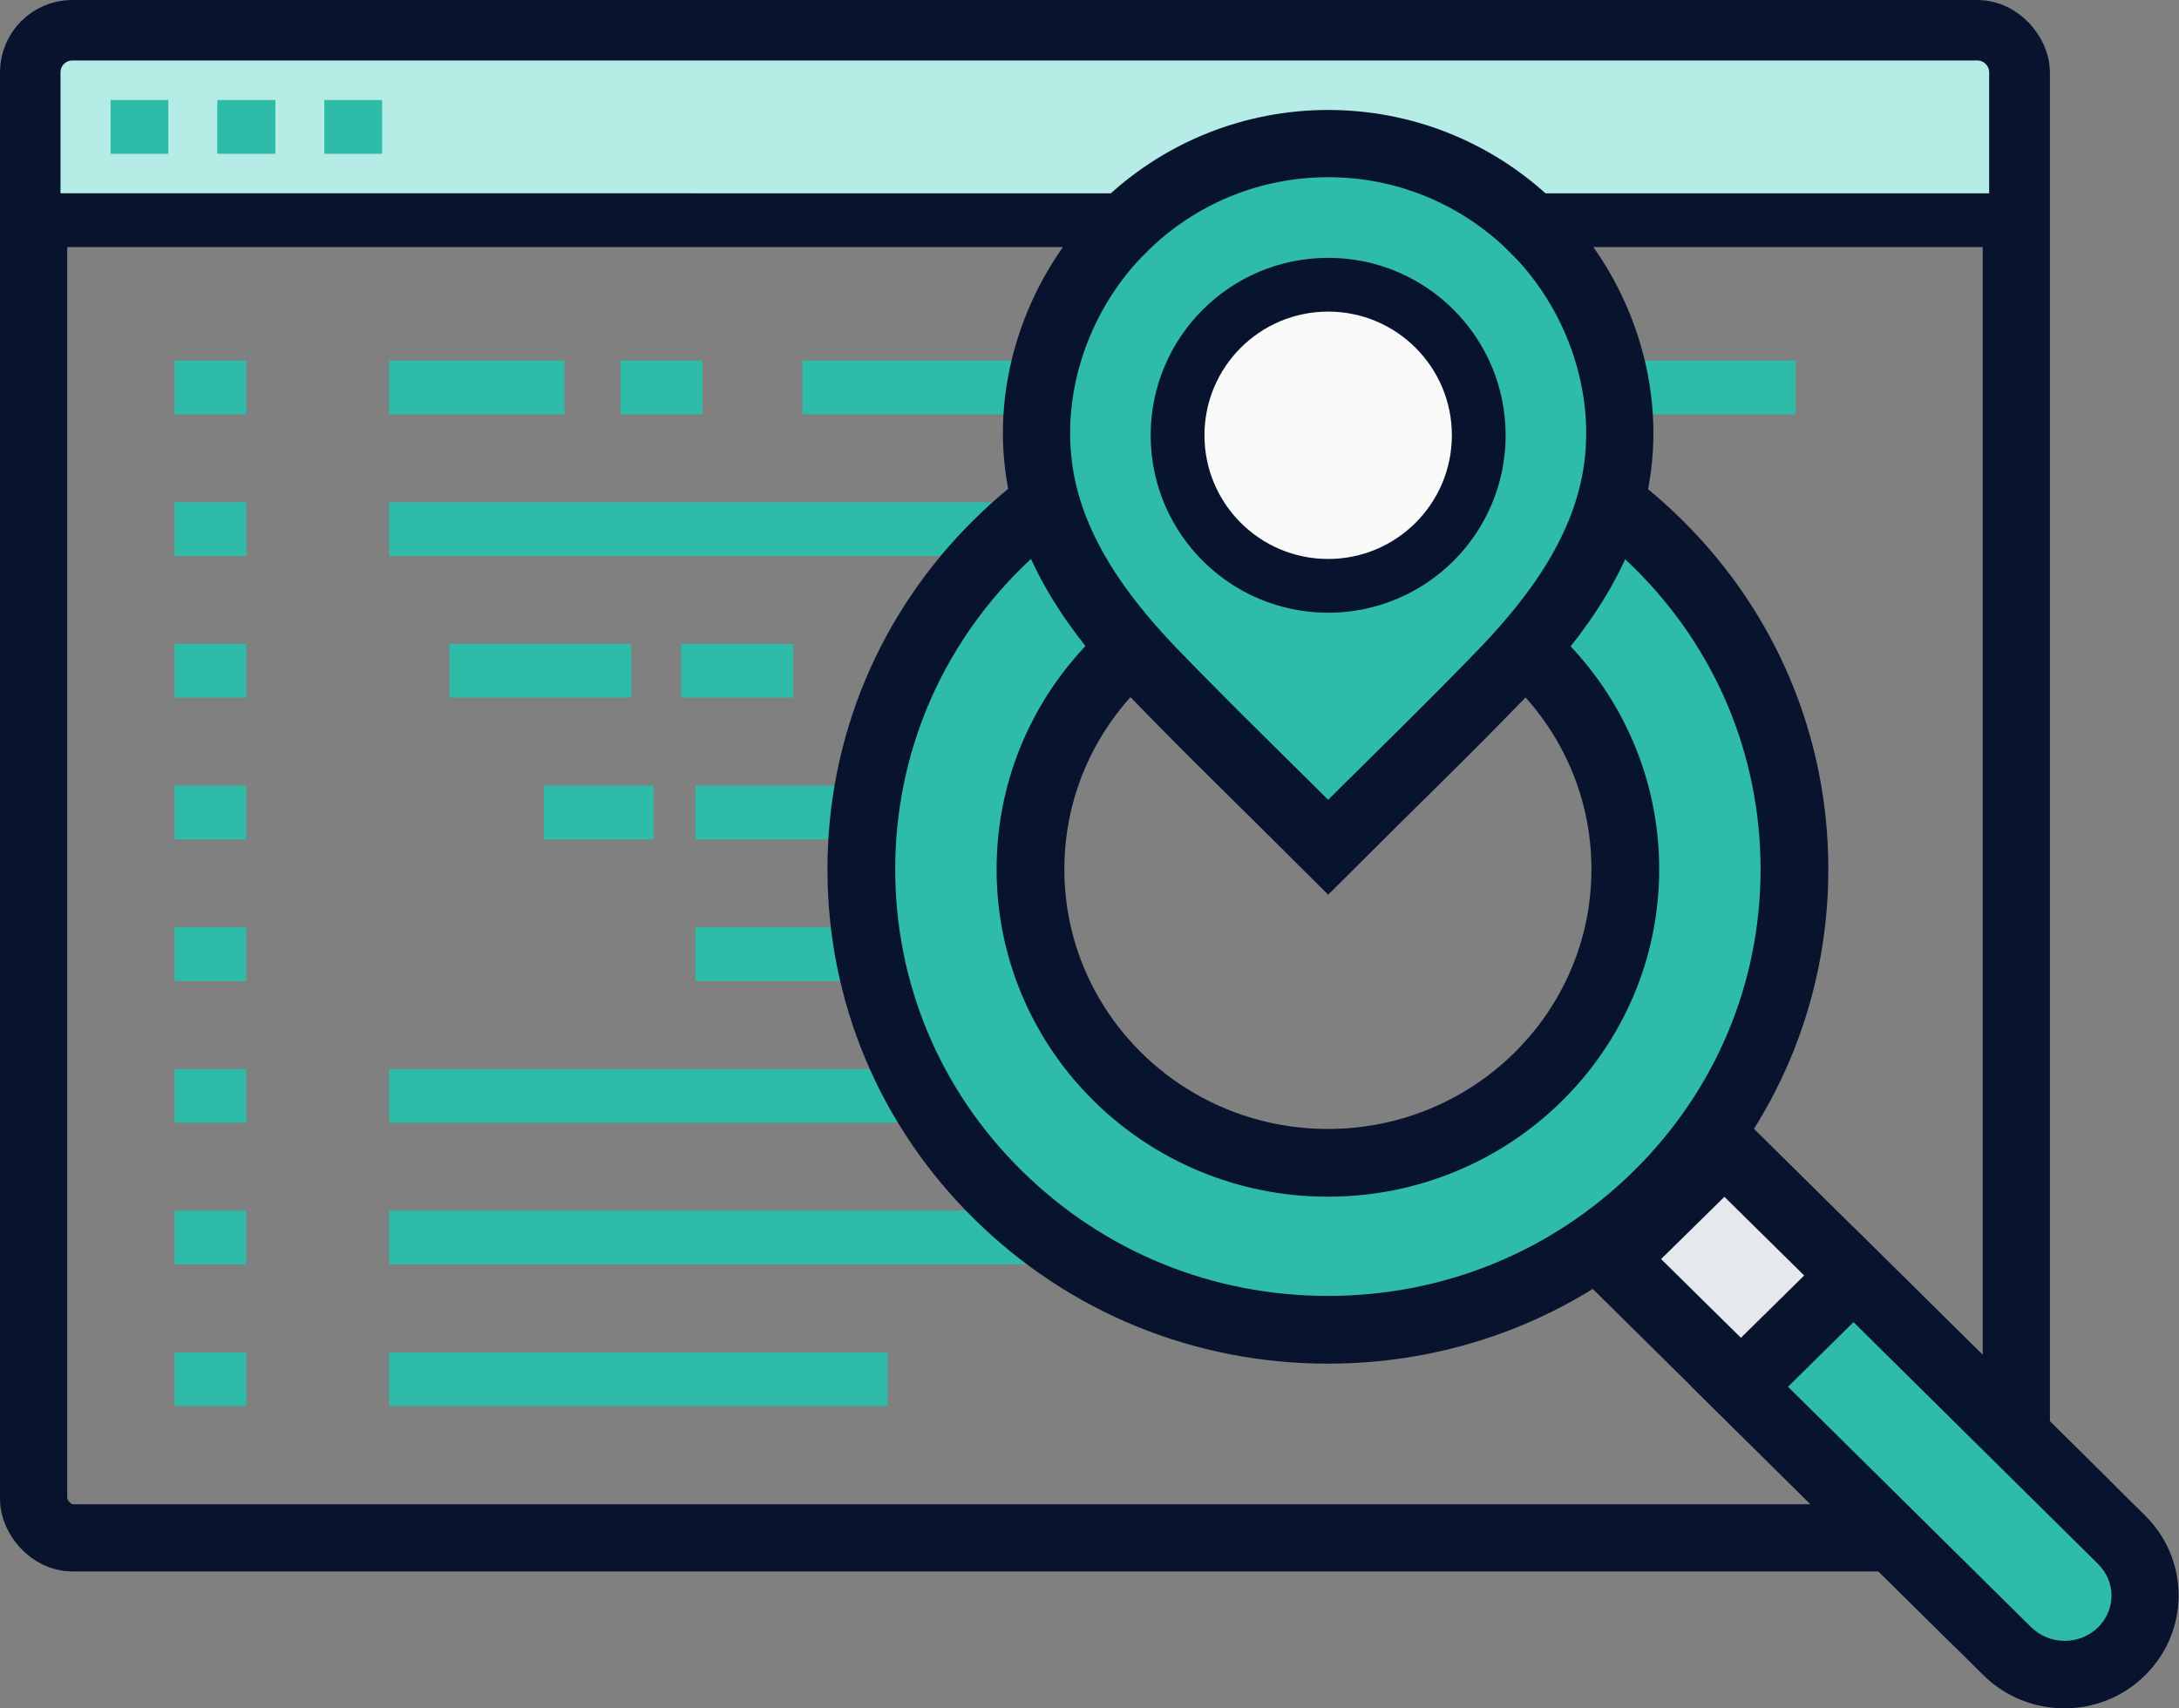
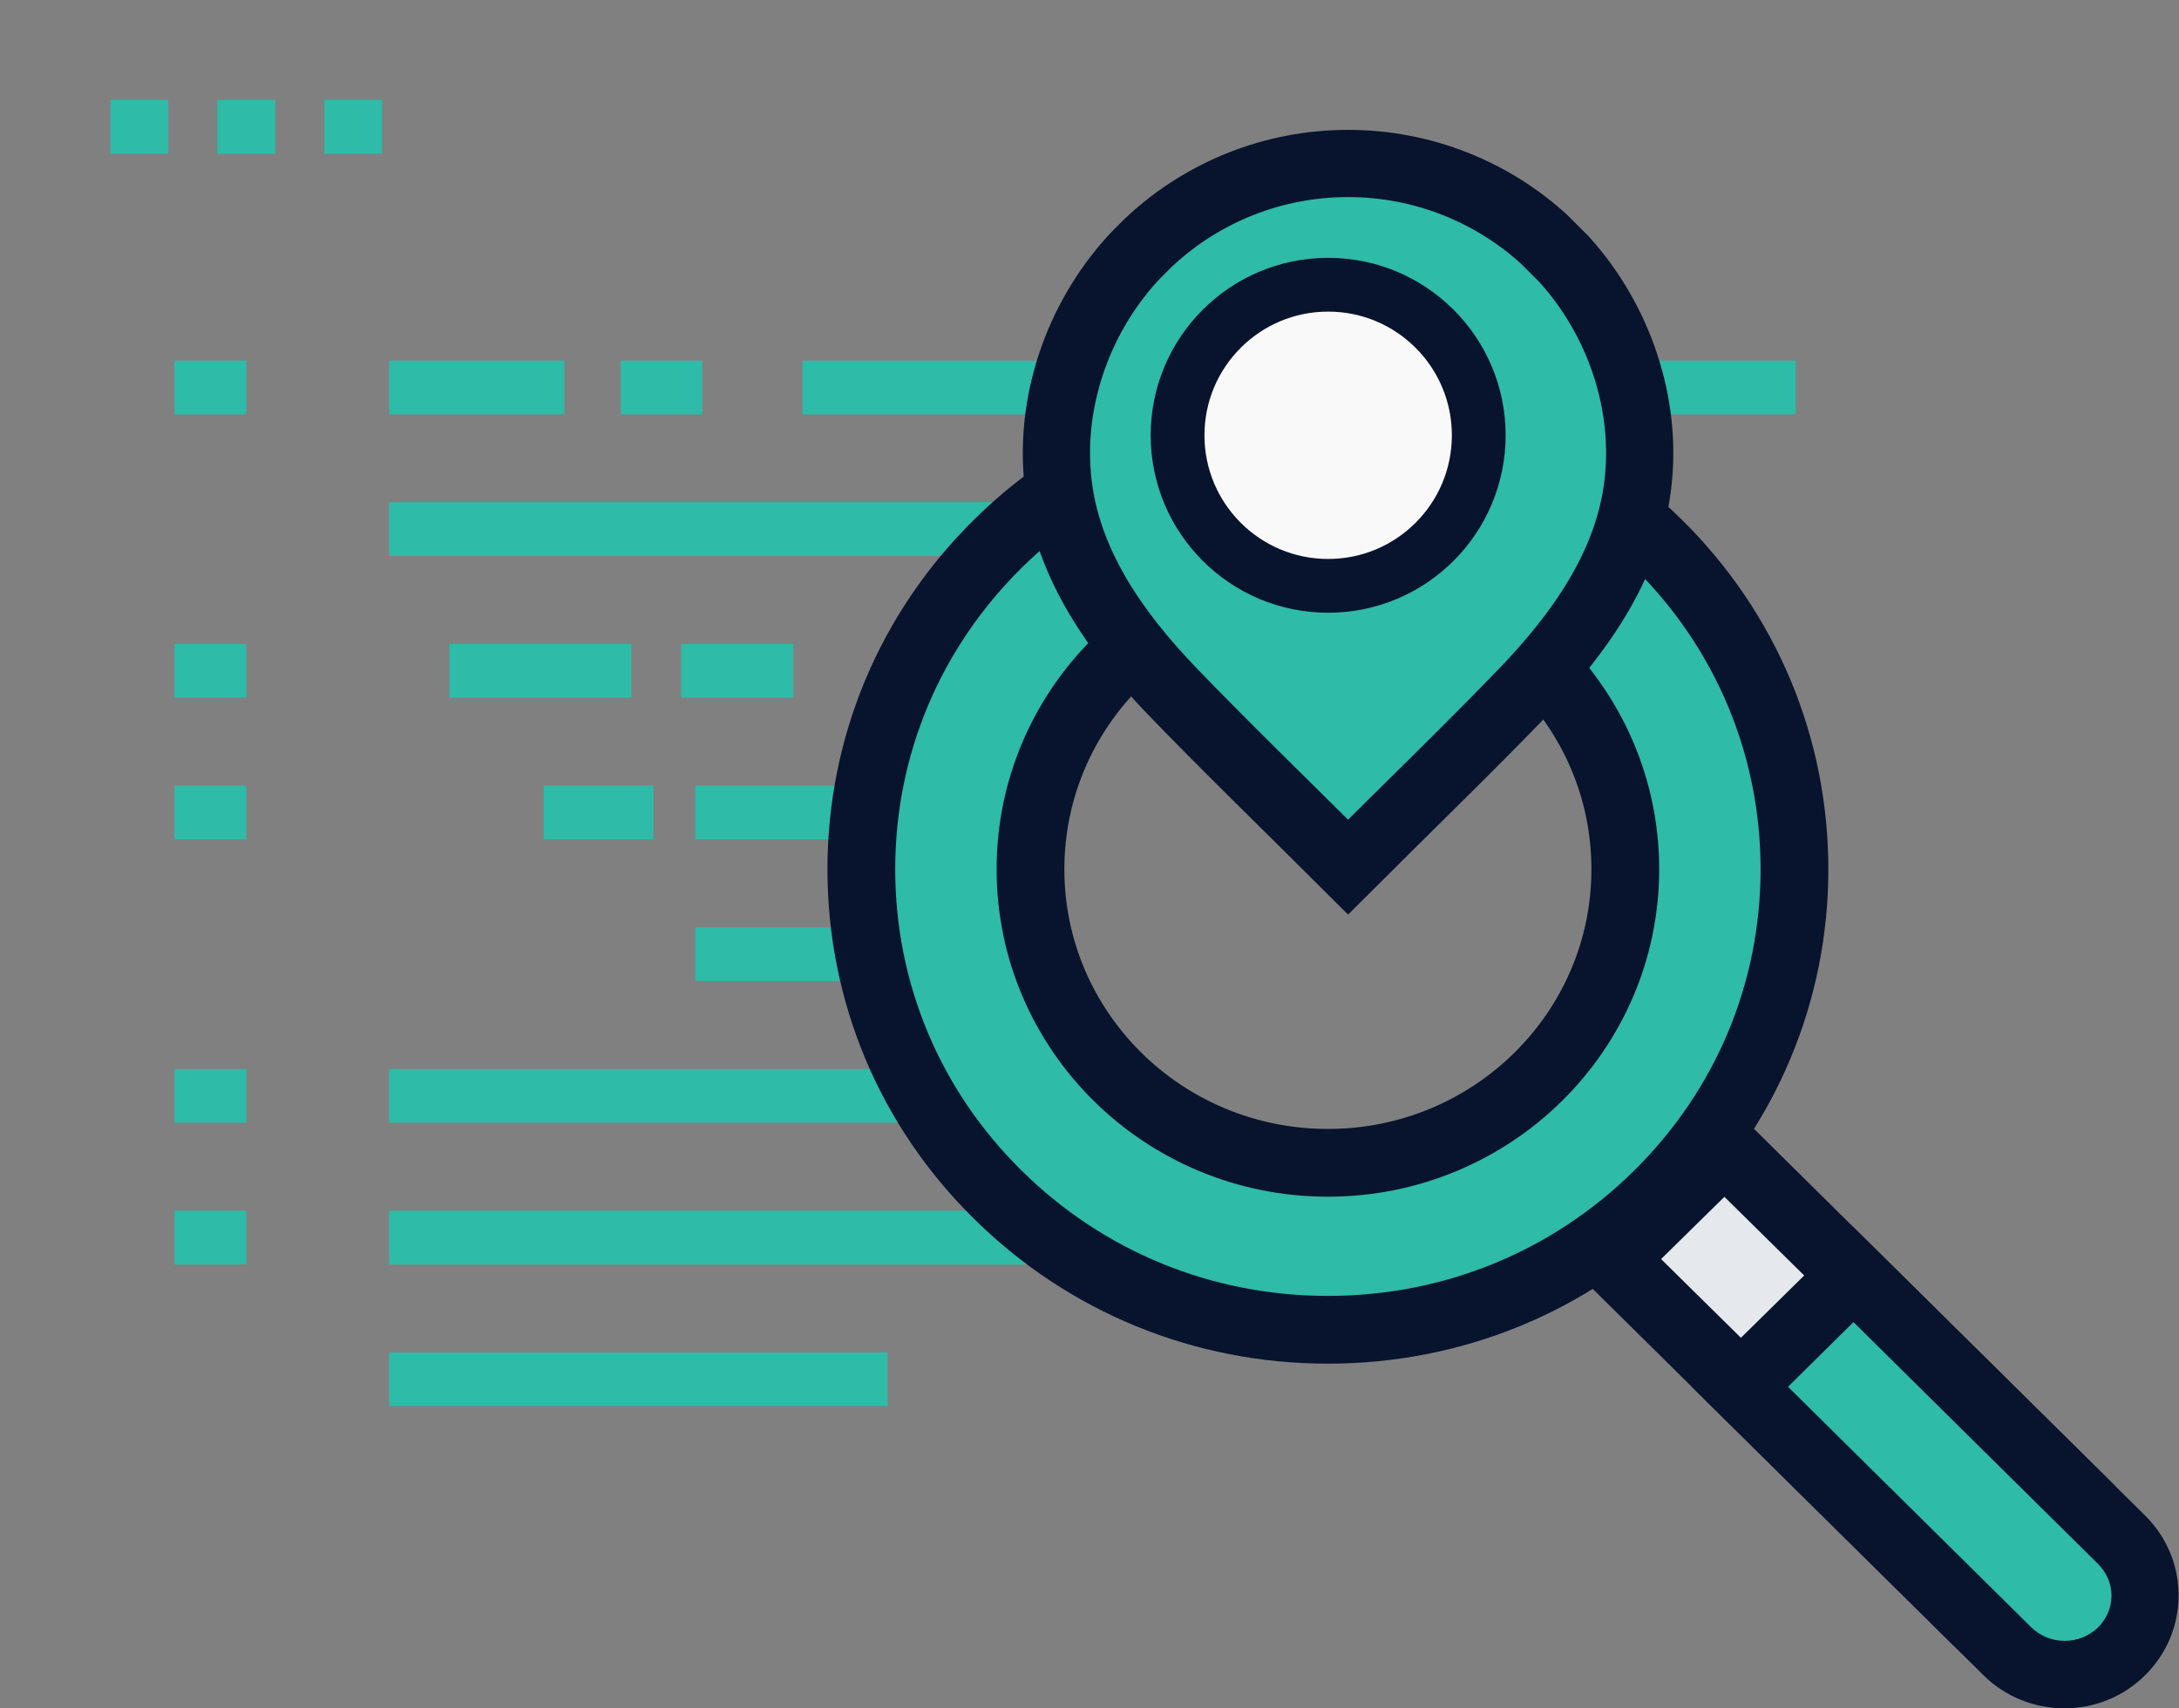
<svg xmlns="http://www.w3.org/2000/svg" id="Layer_2" data-name="Layer 2" viewBox="0 0 81.03 63.54">
  <rect x="0" y="0" width="81.03" height="63.54" fill="#808080" stroke="none" />
  <defs>
    <style>
      .cls-1 {
        fill: #e5e8ec;
      }

      .cls-1, .cls-2, .cls-3 {
        stroke-width: 0px;
      }

      .cls-4 {
        fill: #b5ede6;
      }

      .cls-4, .cls-5, .cls-6, .cls-7, .cls-8 {
        stroke: #08142d;
      }

      .cls-4, .cls-6, .cls-7, .cls-8, .cls-9 {
        stroke-miterlimit: 10;
      }

      .cls-4, .cls-7, .cls-9 {
        stroke-width: 2px;
      }

      .cls-5 {
        stroke-linecap: round;
        stroke-linejoin: round;
        stroke-width: 2.52px;
      }

      .cls-5, .cls-6, .cls-2 {
        fill: #2ebba8;
      }

      .cls-6, .cls-8 {
        stroke-width: 2.5px;
      }

      .cls-3 {
        fill: #08142d;
      }

      .cls-7 {
        fill: #f9f9fa;
      }

      .cls-8, .cls-9 {
        fill: none;
      }

      .cls-9 {
        stroke: #2ebba8;
      }
    </style>
  </defs>
  <g id="Design">
    <g>
-       <rect class="cls-8" x="1.25" y="1.25" width="73.73" height="55.95" rx="1.44" ry="1.44" />
-       <path class="cls-4" d="m2.69,1.25h70.84c.8,0,1.44.65,1.44,1.44v5.5H1.25V2.69c0-.8.65-1.44,1.44-1.44Z" />
      <line class="cls-9" x1="4.11" y1="4.72" x2="6.26" y2="4.72" />
      <line class="cls-9" x1="8.08" y1="4.72" x2="10.24" y2="4.72" />
      <line class="cls-9" x1="6.49" y1="14.41" x2="9.16" y2="14.41" />
-       <line class="cls-9" x1="6.49" y1="19.68" x2="9.16" y2="19.68" />
      <line class="cls-9" x1="14.47" y1="14.41" x2="20.99" y2="14.41" />
      <line class="cls-9" x1="14.47" y1="19.68" x2="41.36" y2="19.68" />
      <line class="cls-9" x1="6.49" y1="40.76" x2="9.16" y2="40.76" />
      <line class="cls-9" x1="14.47" y1="40.76" x2="36.68" y2="40.76" />
      <line class="cls-9" x1="6.49" y1="46.03" x2="9.16" y2="46.03" />
      <line class="cls-9" x1="14.47" y1="46.03" x2="57.31" y2="46.03" />
-       <line class="cls-9" x1="6.49" y1="51.3" x2="9.16" y2="51.3" />
      <line class="cls-9" x1="14.47" y1="51.3" x2="33.01" y2="51.3" />
-       <line class="cls-9" x1="6.49" y1="35.49" x2="9.16" y2="35.49" />
      <line class="cls-9" x1="25.86" y1="35.49" x2="35.89" y2="35.49" />
      <line class="cls-9" x1="23.08" y1="14.41" x2="26.12" y2="14.41" />
      <line class="cls-9" x1="46.35" y1="14.41" x2="49.39" y2="14.41" />
      <line class="cls-9" x1="29.84" y1="14.41" x2="43.51" y2="14.41" />
      <line class="cls-9" x1="6.49" y1="30.22" x2="9.16" y2="30.22" />
      <line class="cls-9" x1="20.22" y1="30.22" x2="24.3" y2="30.22" />
      <line class="cls-9" x1="25.86" y1="30.22" x2="36.68" y2="30.22" />
      <line class="cls-9" x1="53.11" y1="14.41" x2="66.78" y2="14.41" />
      <line class="cls-9" x1="6.49" y1="24.95" x2="9.16" y2="24.95" />
      <line class="cls-9" x1="16.71" y1="24.95" x2="23.48" y2="24.95" />
      <line class="cls-9" x1="25.33" y1="24.95" x2="29.5" y2="24.95" />
      <line class="cls-9" x1="12.06" y1="4.72" x2="14.21" y2="4.72" />
      <g>
        <path class="cls-3" d="m62.68,39.47l-6.02,5.93,15.81,15.63c.8.79,1.84,1.2,2.89,1.23,1.13.03,2.26-.38,3.12-1.23,1.66-1.64,1.66-4.3,0-5.94l-15.81-15.63h0Z" />
        <path class="cls-1" d="m64.12,44.51l10.89,10.74c.31.31.49.72.49,1.16,0,.44-.17.85-.49,1.16-.33.32-.76.49-1.22.48-.43-.01-.83-.18-1.13-.48l-10.89-10.74,2.36-2.32" />
        <path class="cls-5" d="m49.38,21.41c6.11,0,11.06,4.89,11.06,10.92,0,6.03-4.95,10.92-11.06,10.92-6.11,0-11.06-4.89-11.06-10.92,0-6.03,4.95-10.92,11.06-10.92m0-6.21c-4.63,0-8.99,1.78-12.27,5.02-3.28,3.24-5.08,7.54-5.08,12.11,0,4.58,1.8,8.88,5.08,12.11,3.28,3.24,7.63,5.02,12.27,5.02s8.99-1.78,12.27-5.02c3.28-3.24,5.08-7.54,5.08-12.11s-1.8-8.88-5.08-12.11c-3.28-3.24-7.63-5.02-12.27-5.02h0Z" />
        <g>
          <path class="cls-2" d="m76.78,62.28c-.8,0-1.56-.31-2.12-.87l-9.96-9.85,4.22-4.16,9.98,9.87c.56.55.87,1.29.87,2.07,0,.78-.31,1.52-.87,2.07-.57.56-1.32.86-2.12.86Z" />
          <path class="cls-3" d="m68.92,49.17l9.1,9c.32.32.5.73.5,1.18,0,.44-.18.86-.5,1.18-.33.32-.77.5-1.24.5s-.91-.18-1.24-.5l-9.05-8.95,2.43-2.4m0-3.54l-6.02,5.93,10.86,10.74c.83.82,1.92,1.23,3.01,1.23s2.17-.41,3-1.23c1.66-1.64,1.66-4.3,0-5.94l-10.86-10.74h0Z" />
        </g>
      </g>
      <g>
-         <path class="cls-6" d="m57.42,8.9l-.18-.19-.37-.37-.19-.18c-1.92-1.75-4.49-2.82-7.29-2.82s-5.37,1.07-7.29,2.82l-.19.18-.37.37-.18.19c-2.04,2.25-3.12,5.39-2.74,8.42.37,2.99,2.18,5.51,4.21,7.63,2.15,2.23,4.37,4.37,6.56,6.56,2.19-2.19,4.41-4.33,6.56-6.56,2.03-2.12,3.84-4.64,4.21-7.63.38-3.03-.7-6.17-2.74-8.42Z" />
+         <path class="cls-6" d="m57.42,8.9c-1.92-1.75-4.49-2.82-7.29-2.82s-5.37,1.07-7.29,2.82l-.19.18-.37.37-.18.19c-2.04,2.25-3.12,5.39-2.74,8.42.37,2.99,2.18,5.51,4.21,7.63,2.15,2.23,4.37,4.37,6.56,6.56,2.19-2.19,4.41-4.33,6.56-6.56,2.03-2.12,3.84-4.64,4.21-7.63.38-3.03-.7-6.17-2.74-8.42Z" />
        <circle class="cls-7" cx="49.39" cy="16.19" r="5.6" />
      </g>
    </g>
  </g>
</svg>